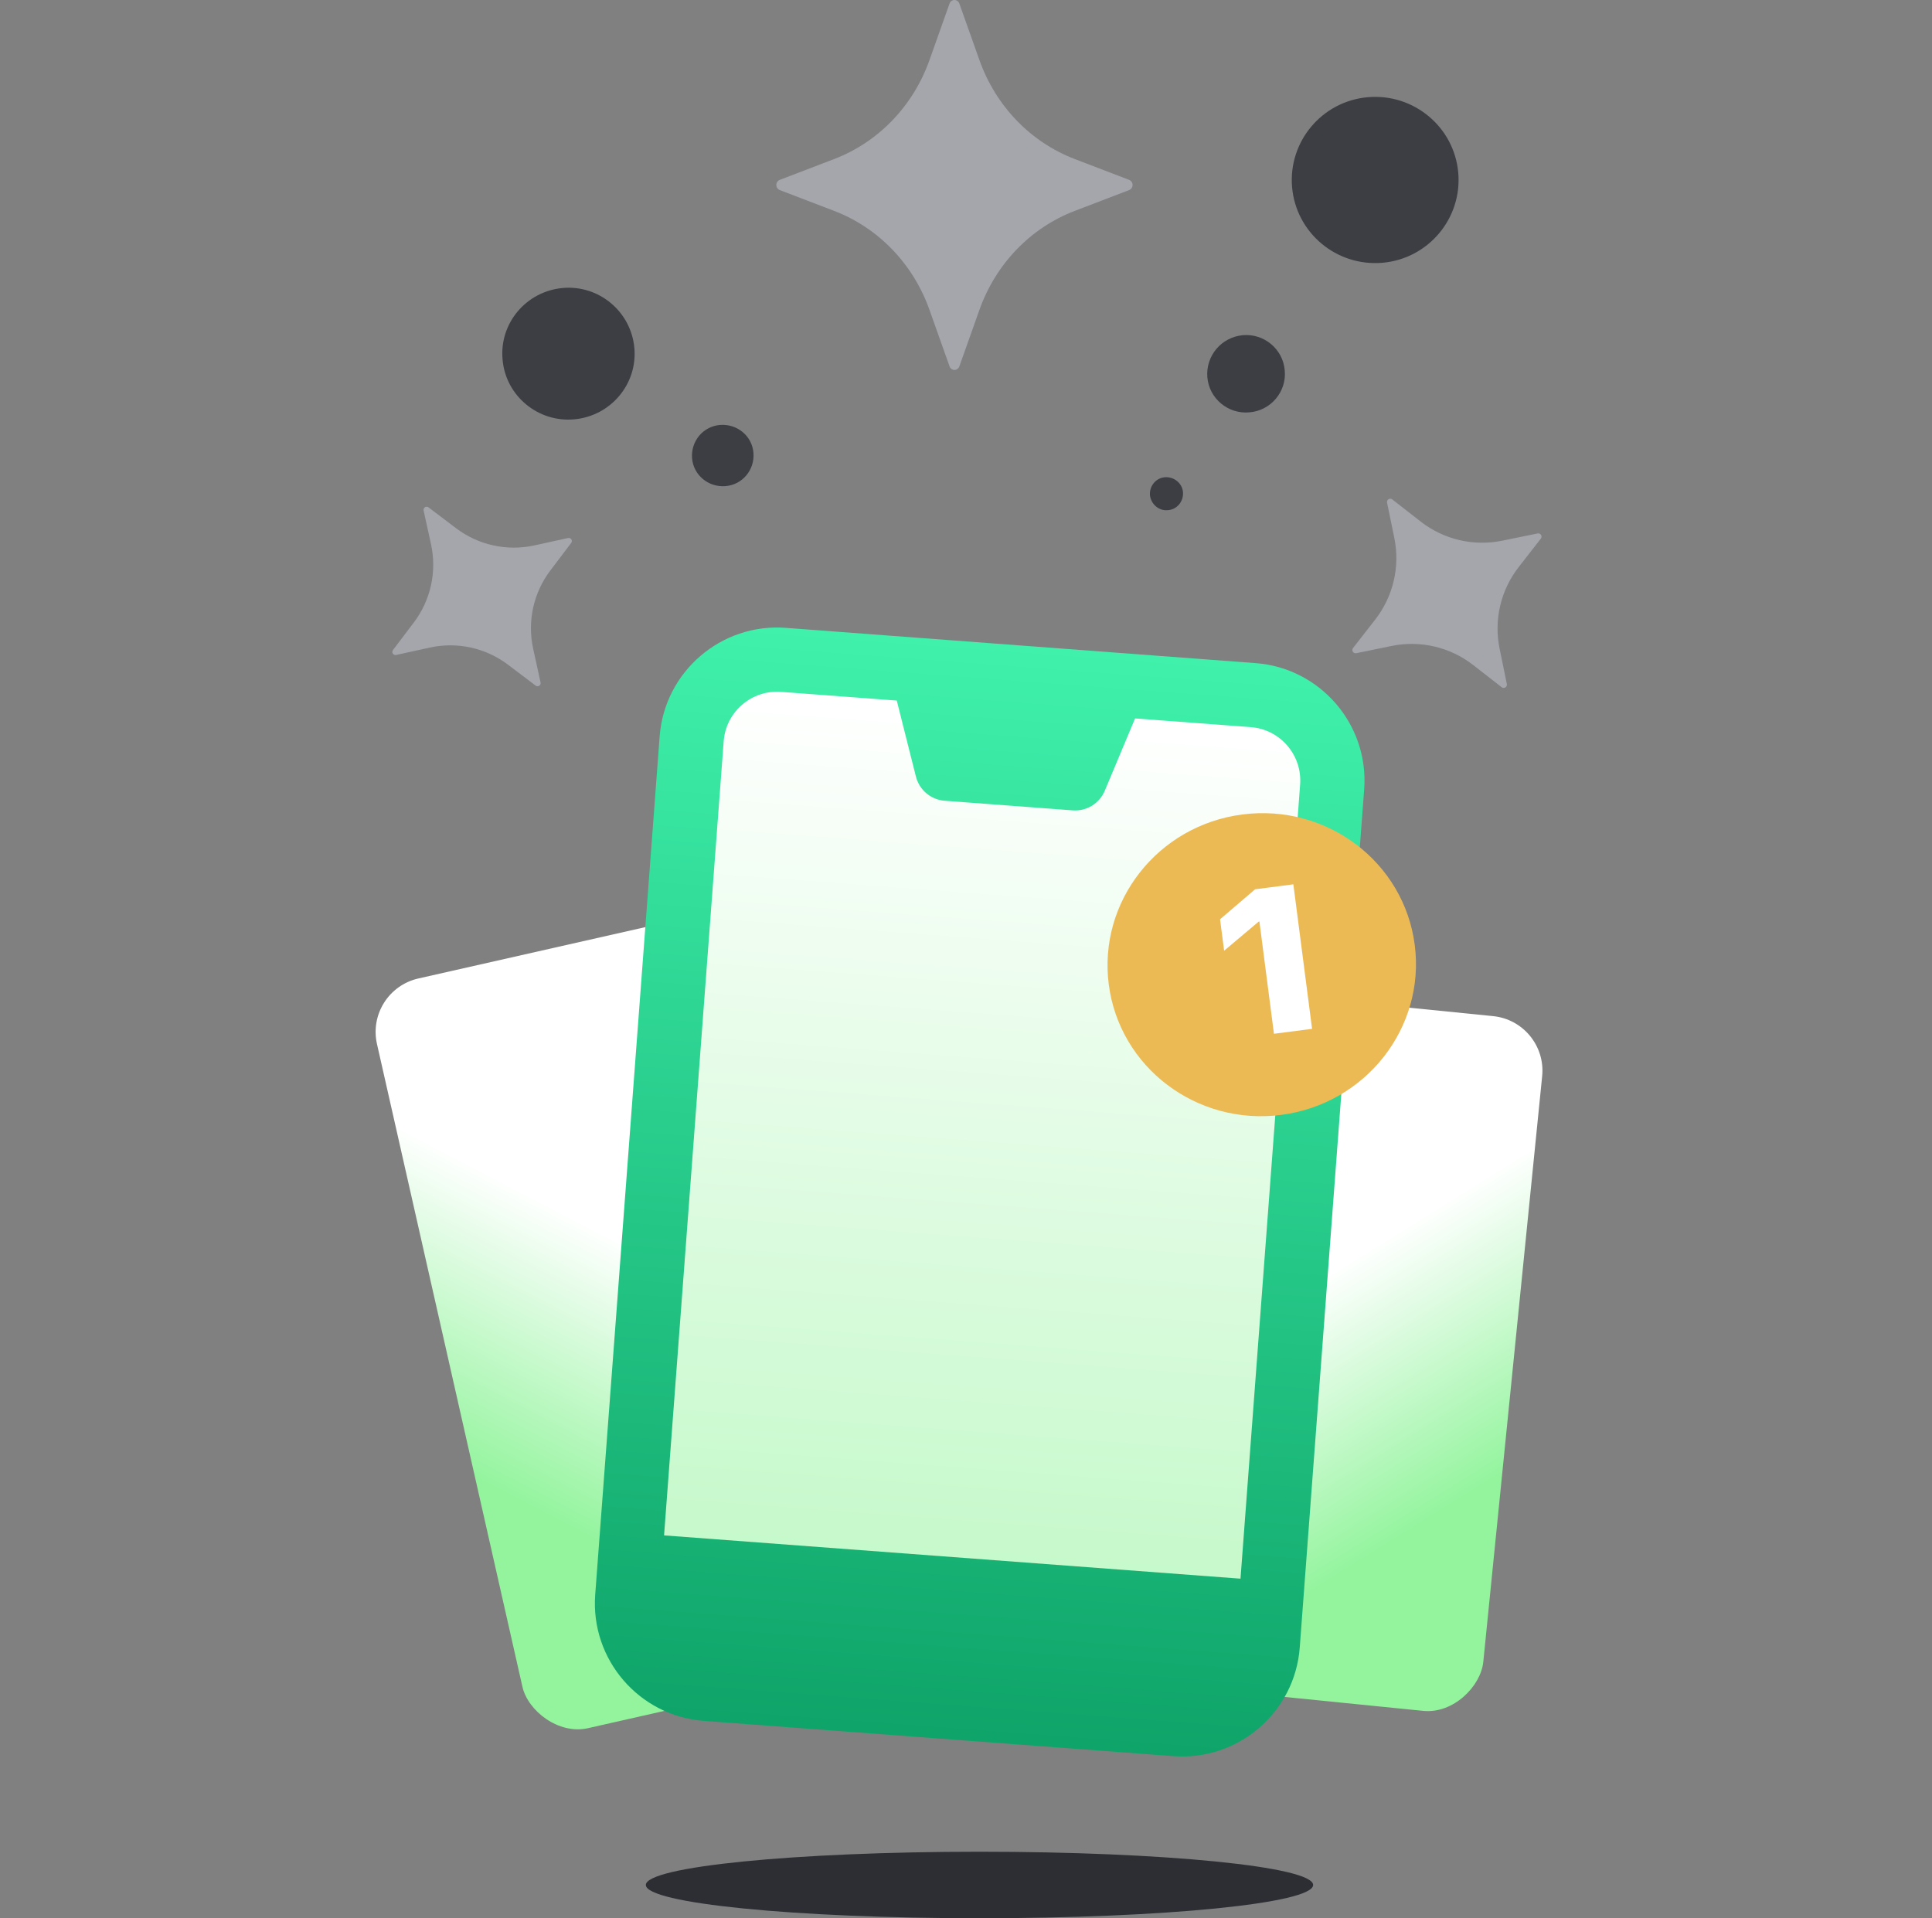
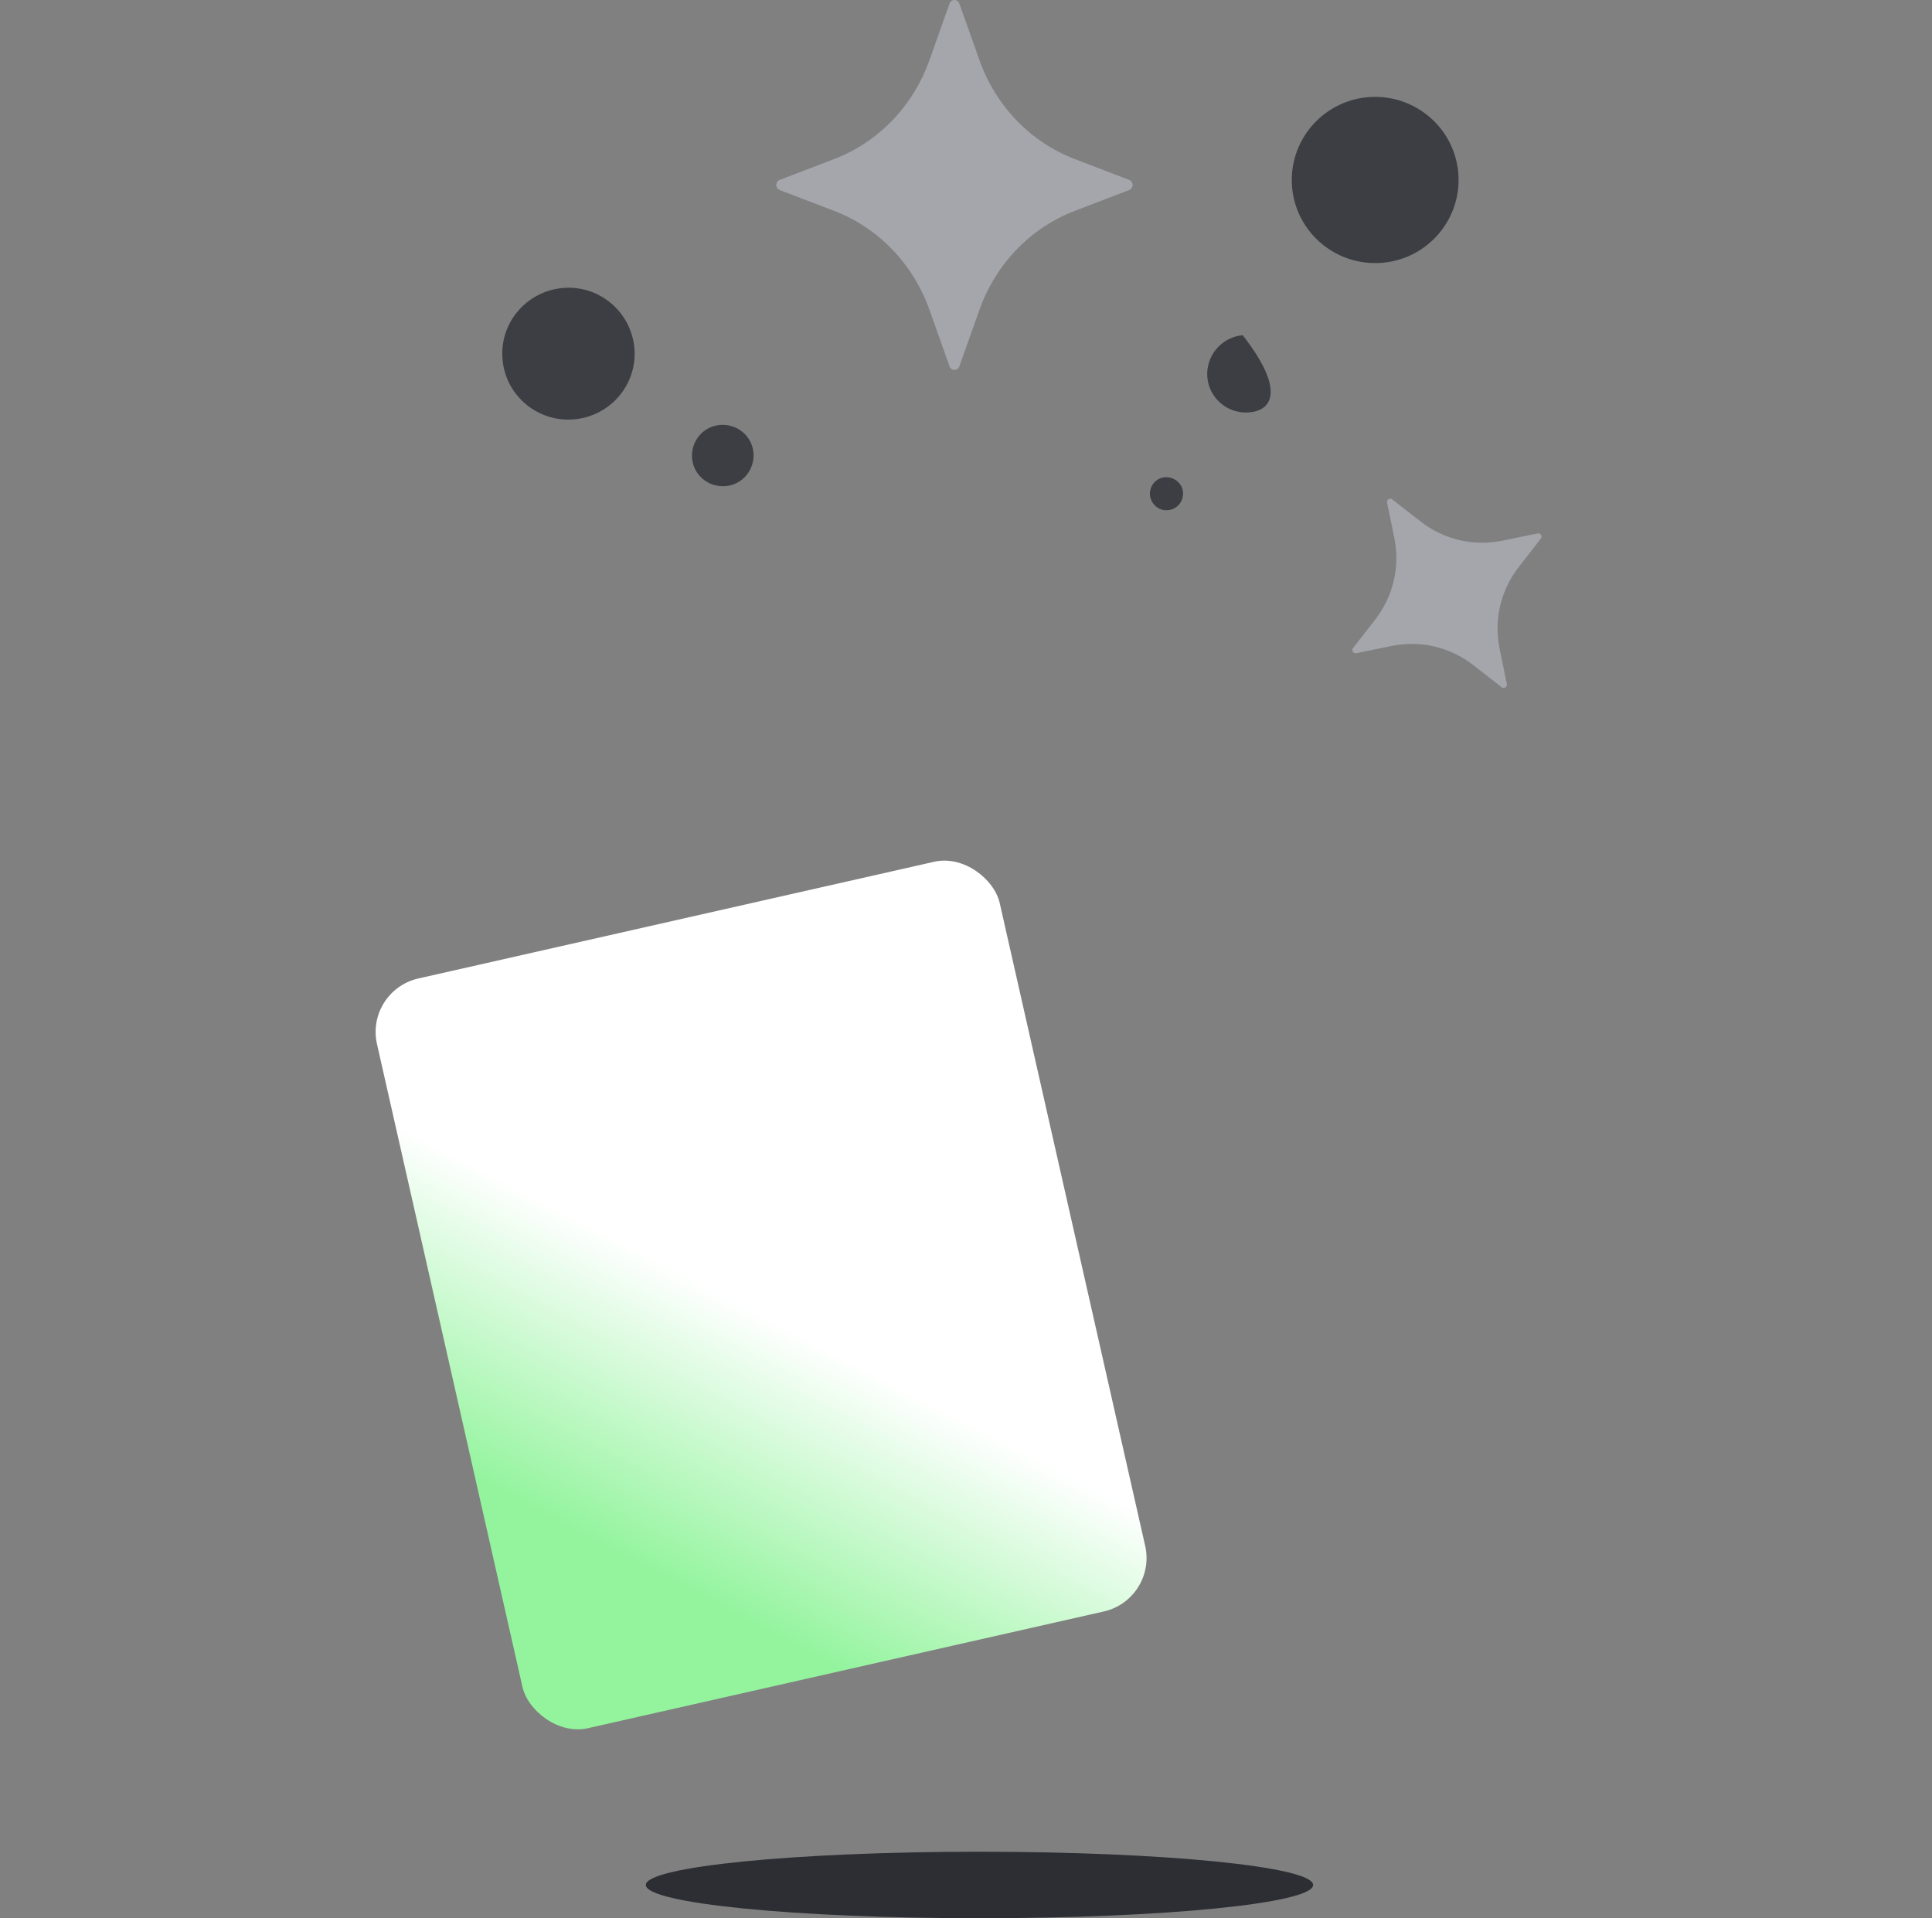
<svg xmlns="http://www.w3.org/2000/svg" width="141" height="140" viewBox="0 0 141 140" fill="none">
  <rect x="0" y="0" width="141" height="140" fill="#808080" stroke="none" />
  <g clip-path="url(#clip0_3464_147228)">
    <path d="M71.484 140.002C84.933 140.002 95.834 138.915 95.834 137.575C95.834 136.235 84.933 135.148 71.484 135.148C58.036 135.148 47.135 136.235 47.135 137.575C47.135 138.915 58.036 140.002 71.484 140.002Z" fill="#2C2E33" />
    <path d="M82.408 13.129L78.43 11.605C75.209 10.371 72.669 7.735 71.482 4.39L70.014 0.258C69.959 0.103 69.817 0 69.657 0C69.498 0 69.355 0.103 69.3 0.258L67.833 4.39C66.645 7.735 64.106 10.371 60.885 11.605L56.906 13.129C56.757 13.186 56.657 13.334 56.657 13.5C56.657 13.665 56.757 13.813 56.906 13.871L60.885 15.395C64.106 16.628 66.645 19.265 67.833 22.61L69.3 26.741C69.355 26.897 69.498 27 69.657 27C69.817 27 69.959 26.897 70.014 26.741L71.482 22.61C72.67 19.265 75.209 16.628 78.429 15.395L82.408 13.871C82.558 13.813 82.657 13.665 82.657 13.5C82.657 13.334 82.558 13.186 82.408 13.129Z" fill="#A4A6AC" />
-     <path d="M41.459 39.267L38.994 39.807C36.999 40.245 34.913 39.786 33.285 38.553L31.274 37.03C31.198 36.972 31.095 36.968 31.015 37.02C30.935 37.071 30.895 37.166 30.916 37.259L31.456 39.723C31.893 41.718 31.435 43.805 30.202 45.432L28.678 47.444C28.621 47.519 28.617 47.623 28.668 47.703C28.719 47.782 28.814 47.822 28.907 47.802L31.372 47.262C33.367 46.824 35.453 47.283 37.081 48.517L39.093 50.04C39.168 50.097 39.272 50.101 39.351 50.05C39.431 49.999 39.471 49.903 39.451 49.811L38.911 47.346C38.473 45.351 38.931 43.265 40.165 41.636L41.688 39.625C41.746 39.55 41.75 39.446 41.699 39.366C41.647 39.286 41.552 39.247 41.459 39.267Z" fill="#A4A6AC" />
    <path d="M109.971 49.922L109.442 47.339C109.013 45.248 109.522 43.074 110.834 41.39L112.454 39.31C112.515 39.232 112.521 39.124 112.468 39.04C112.416 38.956 112.317 38.913 112.22 38.933L109.637 39.462C107.545 39.891 105.371 39.382 103.688 38.07L101.608 36.449C101.53 36.388 101.422 36.383 101.337 36.435C101.253 36.487 101.21 36.587 101.23 36.684L101.76 39.267C102.188 41.358 101.679 43.532 100.367 45.216L98.747 47.297C98.686 47.374 98.68 47.483 98.732 47.567C98.784 47.651 98.884 47.694 98.981 47.674L101.564 47.144C103.655 46.716 105.83 47.224 107.514 48.536L109.594 50.157C109.672 50.218 109.78 50.224 109.864 50.171C109.948 50.119 109.991 50.02 109.971 49.922Z" fill="#A4A6AC" />
    <path d="M99.826 7.094C103.186 6.802 106.133 9.277 106.425 12.602C106.717 15.951 104.233 18.887 100.898 19.178C97.537 19.469 94.591 16.994 94.299 13.67C94.007 10.321 96.49 7.385 99.826 7.094Z" fill="#3C3E43" />
-     <path d="M90.694 24.465C92.253 24.32 93.641 25.485 93.763 27.038C93.909 28.591 92.74 29.974 91.181 30.095C89.623 30.241 88.235 29.076 88.113 27.523C87.992 25.97 89.136 24.611 90.694 24.465Z" fill="#3C3E43" />
+     <path d="M90.694 24.465C93.909 28.591 92.74 29.974 91.181 30.095C89.623 30.241 88.235 29.076 88.113 27.523C87.992 25.97 89.136 24.611 90.694 24.465Z" fill="#3C3E43" />
    <path d="M83.925 36.142C83.876 35.462 84.364 34.88 85.021 34.831C85.678 34.783 86.287 35.268 86.336 35.923C86.385 36.603 85.898 37.185 85.24 37.234C84.583 37.307 83.998 36.797 83.925 36.142Z" fill="#3C3E43" />
    <path d="M36.678 26.237C36.434 23.592 38.406 21.263 41.06 21.02C43.715 20.778 46.052 22.743 46.296 25.388C46.539 28.033 44.567 30.363 41.913 30.605C39.259 30.848 36.897 28.882 36.678 26.237Z" fill="#3C3E43" />
    <path d="M50.508 33.442C50.411 32.204 51.312 31.112 52.554 31.015C53.795 30.918 54.891 31.816 54.989 33.053C55.086 34.291 54.185 35.383 52.943 35.48C51.701 35.577 50.606 34.679 50.508 33.442Z" fill="#3C3E43" />
    <rect x="26.63" y="72.297" width="46.598" height="56.1" rx="4" transform="rotate(-12.75 26.63 72.297)" fill="url(#paint0_linear_3464_147228)" />
-     <rect width="46.598" height="50.961" rx="4" transform="matrix(-0.995 -0.1 -0.1 0.995 112.949 74.562)" fill="url(#paint1_linear_3464_147228)" />
    <g clip-path="url(#clip1_3464_147228)">
      <path d="M91.633 48.397L57.355 45.823C52.63 45.468 48.496 49.024 48.142 53.749L43.439 116.386C43.085 121.111 46.64 125.244 51.366 125.599L85.644 128.172C90.369 128.527 94.502 124.971 94.857 120.246L99.56 57.61C99.914 52.884 96.359 48.751 91.633 48.397Z" fill="url(#paint2_linear_3464_147228)" />
      <path d="M90.534 115.219L48.464 112.06L52.816 54.098C52.977 51.951 54.856 50.334 57.004 50.496L65.447 51.13L66.845 56.678C66.965 57.155 67.232 57.582 67.609 57.899C67.985 58.216 68.452 58.406 68.942 58.443L78.291 59.145C78.781 59.182 79.271 59.063 79.691 58.806C80.11 58.549 80.438 58.167 80.628 57.713L82.839 52.435L91.282 53.069C93.43 53.23 95.046 55.109 94.885 57.257L90.534 115.219Z" fill="url(#paint3_linear_3464_147228)" />
      <path d="M93.505 81.37C99.671 80.571 104.034 75.016 103.249 68.961C102.465 62.907 96.831 58.646 90.665 59.444C84.499 60.243 80.136 65.799 80.92 71.853C81.704 77.908 87.339 82.169 93.505 81.37Z" fill="#EBBA55" />
      <path d="M92.975 75.45L95.757 75.09L94.391 64.542L91.601 64.903L89.041 67.093L89.339 69.388L91.861 67.263L91.914 67.256L92.975 75.45Z" fill="white" />
    </g>
  </g>
  <defs>
    <linearGradient id="paint0_linear_3464_147228" x1="34.739" y1="115.833" x2="75.356" y2="67.933" gradientUnits="userSpaceOnUse">
      <stop stop-color="#93F49D" />
      <stop offset="0.325" stop-color="white" />
    </linearGradient>
    <linearGradient id="paint1_linear_3464_147228" x1="8.109" y1="39.547" x2="44.27" y2="-7.397" gradientUnits="userSpaceOnUse">
      <stop stop-color="#93F49D" />
      <stop offset="0.325" stop-color="white" />
    </linearGradient>
    <linearGradient id="paint2_linear_3464_147228" x1="68.505" y1="126.885" x2="74.494" y2="47.11" gradientUnits="userSpaceOnUse">
      <stop stop-color="#0FA469" />
      <stop offset="1" stop-color="#3FF1AB" />
    </linearGradient>
    <linearGradient id="paint3_linear_3464_147228" x1="69.499" y1="113.639" x2="74.143" y2="51.782" gradientUnits="userSpaceOnUse">
      <stop stop-color="#C6F9CB" />
      <stop offset="1" stop-color="white" />
    </linearGradient>
    <clipPath id="clip0_3464_147228">
      <rect width="140" height="140" fill="white" transform="translate(0.5)" />
    </clipPath>
    <clipPath id="clip1_3464_147228">
-       <rect width="80" height="80" fill="white" transform="translate(34.606 44.117) rotate(4.293)" />
-     </clipPath>
+       </clipPath>
  </defs>
</svg>